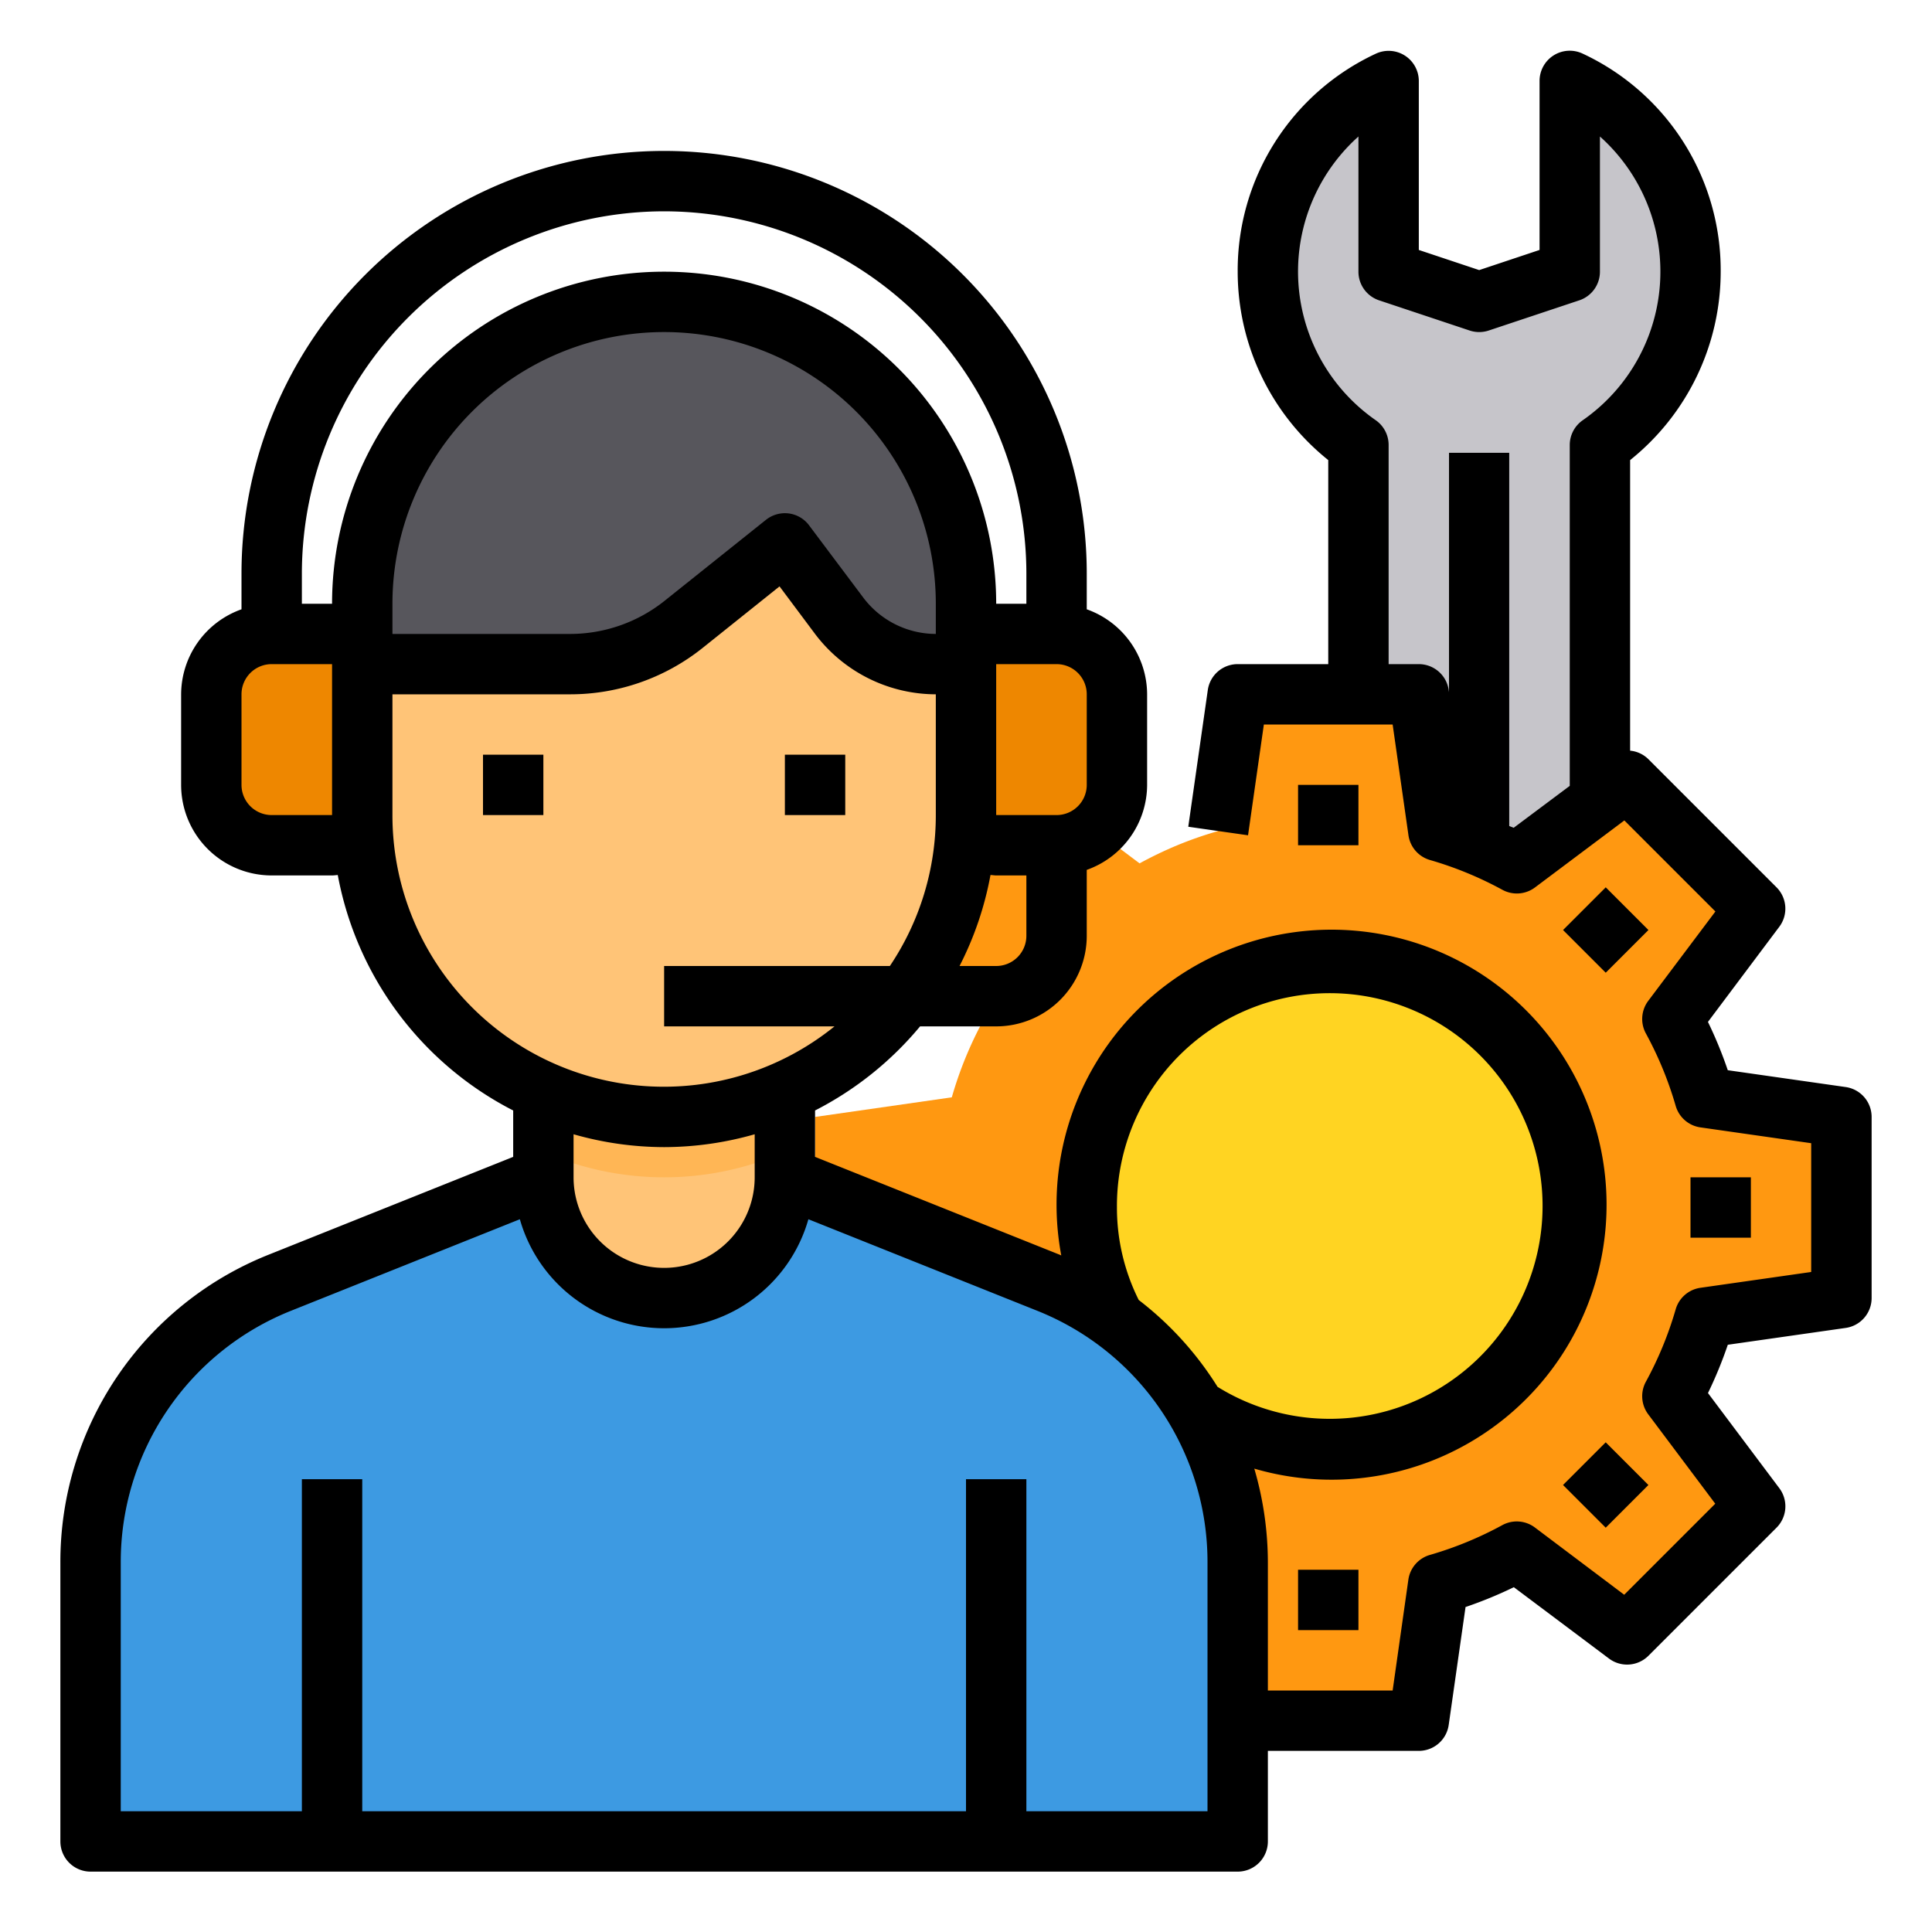
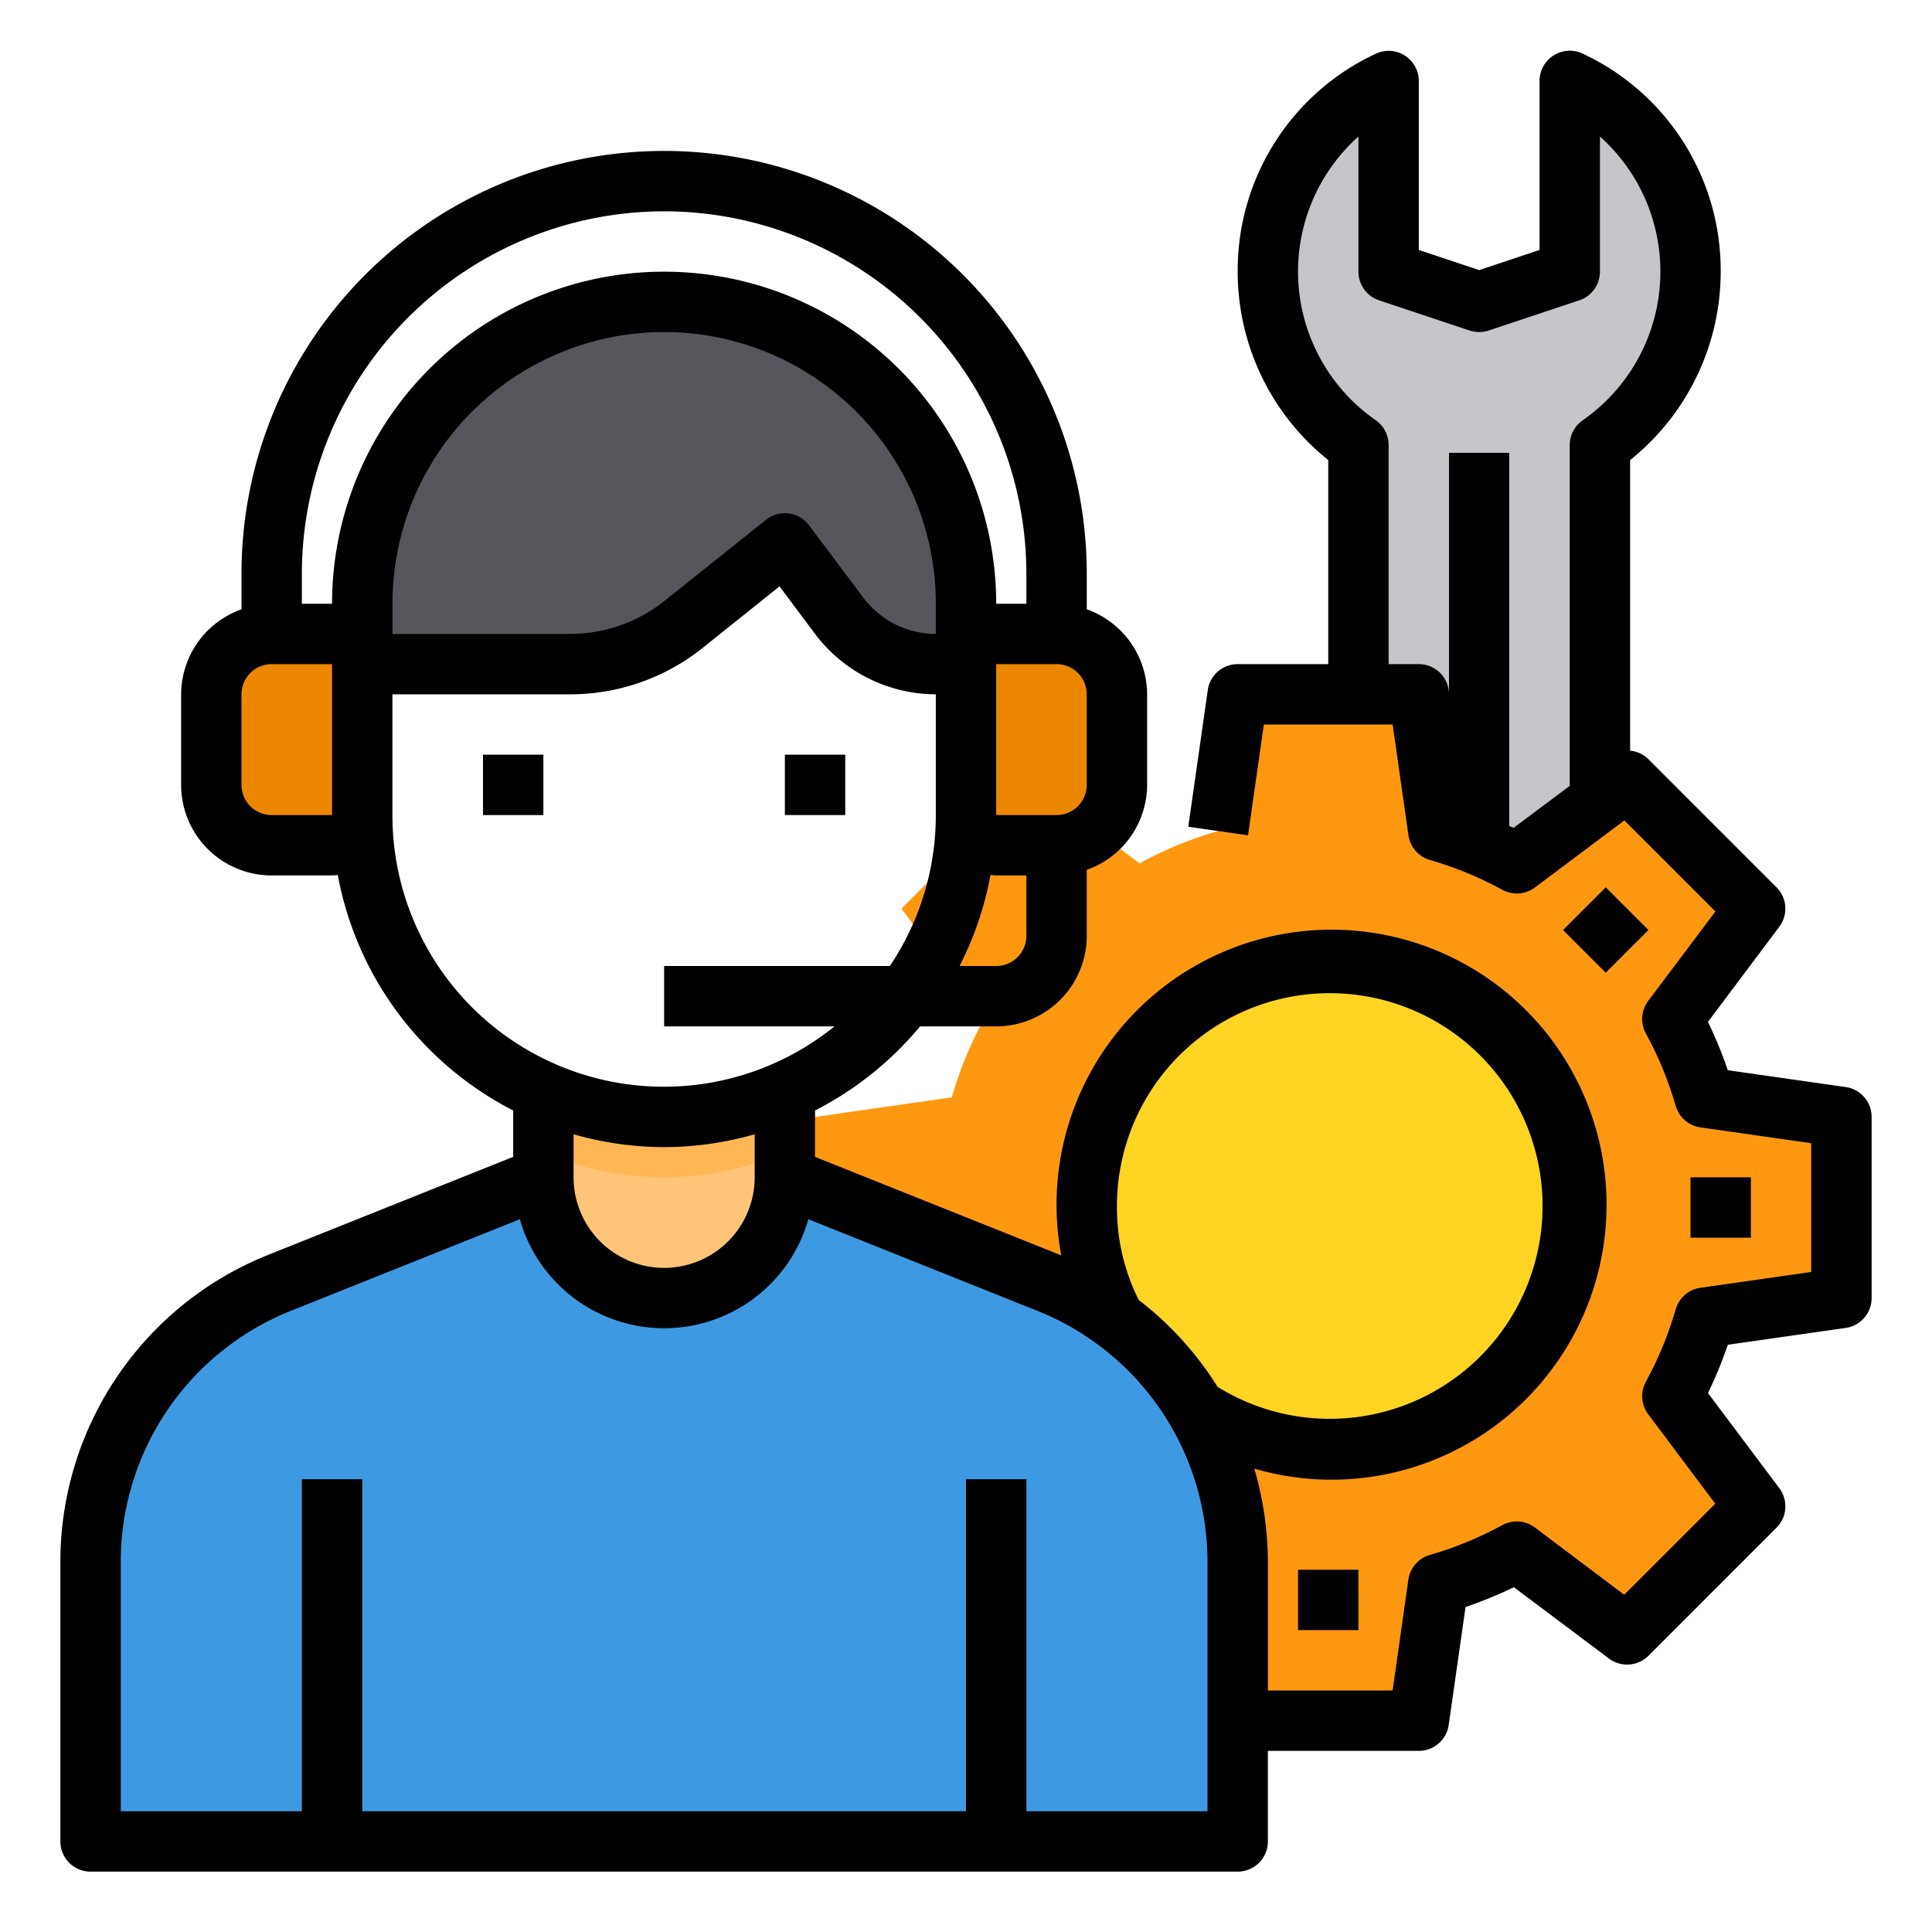
<svg xmlns="http://www.w3.org/2000/svg" viewBox="0 0 64 64" width="512" height="512">
  <g id="Consult-Talk">
    <path d="M56.47,43.65a12.589,12.589,0,0,1-1.07,2.6l2.74,3.65L53.9,54.14,50.25,51.4a12.589,12.589,0,0,1-2.6,1.07L47,57H41l-.65-4.53a12.589,12.589,0,0,1-2.6-1.07L34.1,54.14,29.86,49.9l2.74-3.65a12.589,12.589,0,0,1-1.07-2.6L27,43V37l4.53-.65a12.589,12.589,0,0,1,1.07-2.6L29.86,30.1l4.24-4.24,2.2,1.65,1.45,1.09A13.076,13.076,0,0,1,39,28a12.671,12.671,0,0,1,1.35-.47L41,23h6l.65,4.53A12.671,12.671,0,0,1,49,28a13.076,13.076,0,0,1,1.25.6L53,26.54l.9-.68,4.24,4.24L55.4,33.75a12.589,12.589,0,0,1,1.07,2.6L61,37v6Z" style="fill:#ff9811" />
    <path d="M49,33.76a8,8,0,0,0-4-1.7A8.262,8.262,0,0,0,44,32a8,8,0,0,0-8,8,8.023,8.023,0,0,0,3.61,6.68A7.962,7.962,0,0,0,44,48a8.239,8.239,0,0,0,2-.25,8,8,0,0,0,3-13.99Z" style="fill:#ffd422" />
    <path d="M49,28a12.671,12.671,0,0,0-1.35-.47L47,23H45V14.74A6.992,6.992,0,0,1,46,2.68V9l3,1,3-1V2.68a6.992,6.992,0,0,1,1,12.06v11.8L50.25,28.6A13.076,13.076,0,0,0,49,28Z" style="fill:#c6c5ca" />
    <path d="M49,28v5.76a8,8,0,0,0-4-1.7V23h2l.65,4.53A12.671,12.671,0,0,1,49,28Z" style="fill:#ff9811" />
    <path d="M35,21H33a2,2,0,0,0-1,.27V27c0,.24-.01.48-.03.71a1.14,1.14,0,0,0,.19.1A1.988,1.988,0,0,0,33,28h2a1.94,1.94,0,0,0,1.3-.49A1.972,1.972,0,0,0,37,26V23A2.006,2.006,0,0,0,35,21Z" style="fill:#ee8700" />
    <path d="M39.61,46.68a9.936,9.936,0,0,0-4.9-4.19L27,39.4,26,39a4,4,0,0,1-8,0L9.29,42.49A9.982,9.982,0,0,0,3,51.77V61H41V51.77A9.991,9.991,0,0,0,39.61,46.68Z" style="fill:#3d9ae2" />
    <path d="M26,36.16V39a4,4,0,0,1-8,0V36.16a9.944,9.944,0,0,0,8,0Z" style="fill:#ffc477" />
    <path d="M12,27c0,.24.01.48.03.71A1.9,1.9,0,0,1,11,28H9a2.006,2.006,0,0,1-2-2V23a2.006,2.006,0,0,1,2-2h2a2,2,0,0,1,1,.27V27Z" style="fill:#ee8700" />
    <path d="M26,36.16v2a9.944,9.944,0,0,1-8,0v-2a9.944,9.944,0,0,0,8,0Z" style="fill:#ffb655" />
    <path d="M32,21.27V22H31a4,4,0,0,1-3.2-1.6L26,18l-3.36,2.69A5.976,5.976,0,0,1,18.9,22H12V20a10,10,0,0,1,20,0Z" style="fill:#57565c" />
-     <path d="M31,22a4,4,0,0,1-3.2-1.6L26,18l-3.36,2.69A5.976,5.976,0,0,1,18.9,22H12v5c0,.24.01.48.03.71A9.991,9.991,0,0,0,29.99,33a8.459,8.459,0,0,0,.93-1.49,9.81,9.81,0,0,0,1.03-3.49v-.01c.01-.1.02-.2.02-.3.02-.23.03-.47.03-.71V22Z" style="fill:#ffc477" />
    <rect x="16" y="25" width="2" height="2" />
    <rect x="26" y="25" width="2" height="2" />
    <path d="M61.142,36.01l-3.907-.558a14,14,0,0,0-.657-1.6L58.942,30.7a1,1,0,0,0-.093-1.307l-4.243-4.243A.989.989,0,0,0,54,24.867V15.241A8,8,0,0,0,57,9a7.917,7.917,0,0,0-4.573-7.224A1,1,0,0,0,51,2.68v5.6l-2,.667-2-.667V2.68a1,1,0,0,0-1.427-.9A7.917,7.917,0,0,0,41,9a8,8,0,0,0,3,6.241V22H41a1,1,0,0,0-.99.858l-.647,4.529,1.98.283L41.867,24h4.266l.524,3.67a1,1,0,0,0,.71.818,11.939,11.939,0,0,1,2.4.987,1,1,0,0,0,1.081-.077l2.961-2.22,3.016,3.016L54.6,33.155a1,1,0,0,0-.077,1.081,11.939,11.939,0,0,1,.987,2.4,1,1,0,0,0,.818.71l3.67.524v4.266l-3.67.524a1,1,0,0,0-.818.71,11.939,11.939,0,0,1-.987,2.4,1,1,0,0,0,.077,1.081l2.22,2.961-3.016,3.016L50.845,50.6a1,1,0,0,0-1.081-.077,11.939,11.939,0,0,1-2.4.987,1,1,0,0,0-.71.818L46.133,56H42V51.771a11.1,11.1,0,0,0-.45-3.121,9.11,9.11,0,1,0-6.394-7.062c-.024-.01-.047-.022-.071-.031L27,38.323V36.786A11.089,11.089,0,0,0,30.479,34H33a3,3,0,0,0,3-3V28.816A3,3,0,0,0,38,26V23a3,3,0,0,0-2-2.816V19A14,14,0,0,0,8,19v1.184A3,3,0,0,0,6,23v3a3,3,0,0,0,3,3h2c.064,0,.126-.01.189-.014A11.023,11.023,0,0,0,17,36.786v1.537L8.915,41.557A10.949,10.949,0,0,0,2,51.771V61a1,1,0,0,0,1,1H41a1,1,0,0,0,1-1V58h5a1,1,0,0,0,.99-.858l.558-3.907a14,14,0,0,0,1.6-.657L53.3,54.942a1,1,0,0,0,1.307-.093l4.243-4.243a1,1,0,0,0,.093-1.307l-2.364-3.152a14,14,0,0,0,.657-1.6l3.907-.558A1,1,0,0,0,62,43V37A1,1,0,0,0,61.142,36.01Zm-11-8.588c-.047-.023-.1-.038-.147-.06V15H48v7.93l-.01-.072A1,1,0,0,0,47,22H46V14.74a1,1,0,0,0-.429-.821A6,6,0,0,1,45,4.522V9a1,1,0,0,0,.684.949l3,1a1,1,0,0,0,.632,0l3-1A1,1,0,0,0,53,9V4.522a6,6,0,0,1-.571,9.4A1,1,0,0,0,52,14.74V26.033ZM37,40a7.05,7.05,0,1,1,3.333,5.941,10.916,10.916,0,0,0-2.611-2.877A6.836,6.836,0,0,1,37,40Zm-4-8H31.786a10.9,10.9,0,0,0,1.025-3.014c.063,0,.125.014.189.014h1v2A1,1,0,0,1,33,32ZM31,21a3.015,3.015,0,0,1-2.4-1.2l-1.8-2.4a1,1,0,0,0-.674-.392,1.011,1.011,0,0,0-.751.211L22.019,19.9A5.018,5.018,0,0,1,18.9,21H13V20a9,9,0,0,1,18,0Zm5,5a1,1,0,0,1-1,1H33V22h2a1,1,0,0,1,1,1ZM22,7A12.013,12.013,0,0,1,34,19v1H33a11,11,0,0,0-22,0H10V19A12.013,12.013,0,0,1,22,7ZM9,27a1,1,0,0,1-1-1V23a1,1,0,0,1,1-1h2v5Zm4,0V23h5.9a7.024,7.024,0,0,0,4.372-1.534l2.551-2.041L27,21a5.025,5.025,0,0,0,4,2v4a8.947,8.947,0,0,1-1.522,5H22v2h5.644A8.991,8.991,0,0,1,13,27Zm9,11a10.966,10.966,0,0,0,3-.426V39a3,3,0,0,1-6,0V37.574A10.966,10.966,0,0,0,22,38ZM40,60H34V49H32V60H12V49H10V60H4V51.771a8.958,8.958,0,0,1,5.658-8.357l7.563-3.025a4.968,4.968,0,0,0,9.558,0l7.563,3.025A8.958,8.958,0,0,1,40,51.771Z" />
-     <rect x="43" y="26" width="2" height="2" />
    <rect x="43" y="52" width="2" height="2" />
-     <rect x="52.192" y="48.192" width="2" height="2" transform="translate(-19.205 52.021) rotate(-45)" />
    <rect x="56" y="39" width="2" height="2" />
    <rect x="52.192" y="29.808" width="2" height="2" transform="translate(-6.205 46.636) rotate(-45)" />
  </g>
</svg>